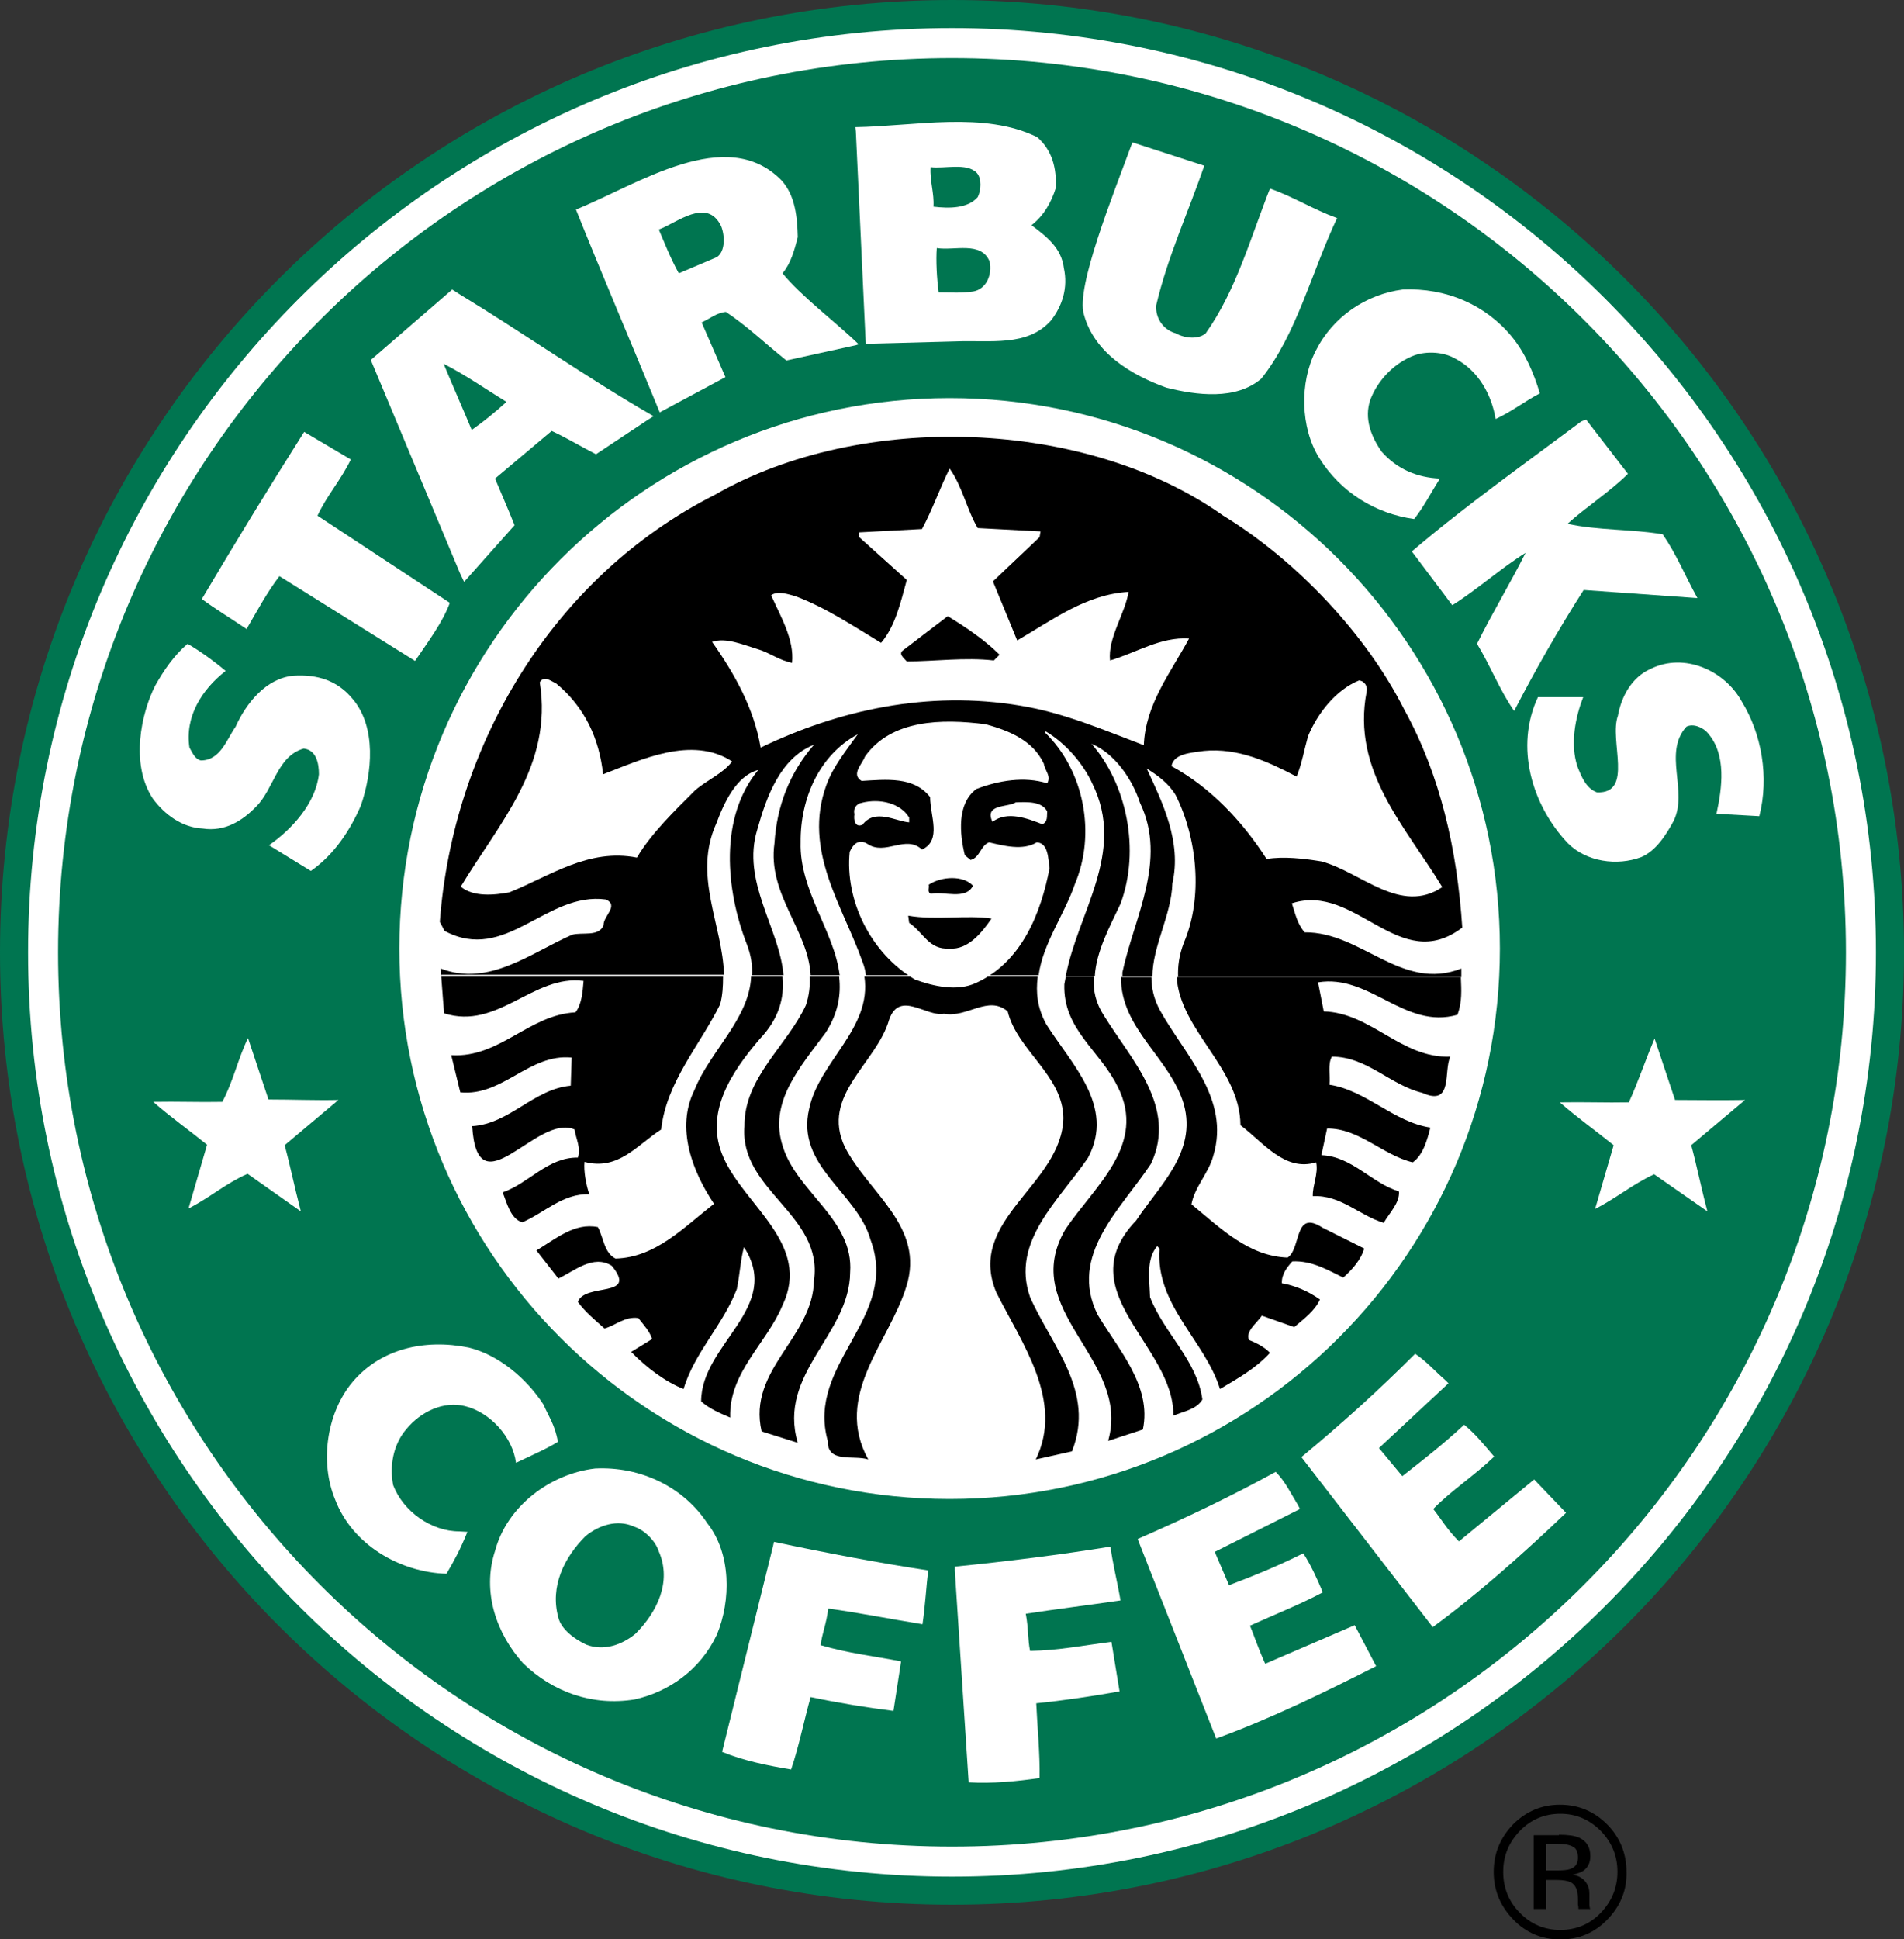
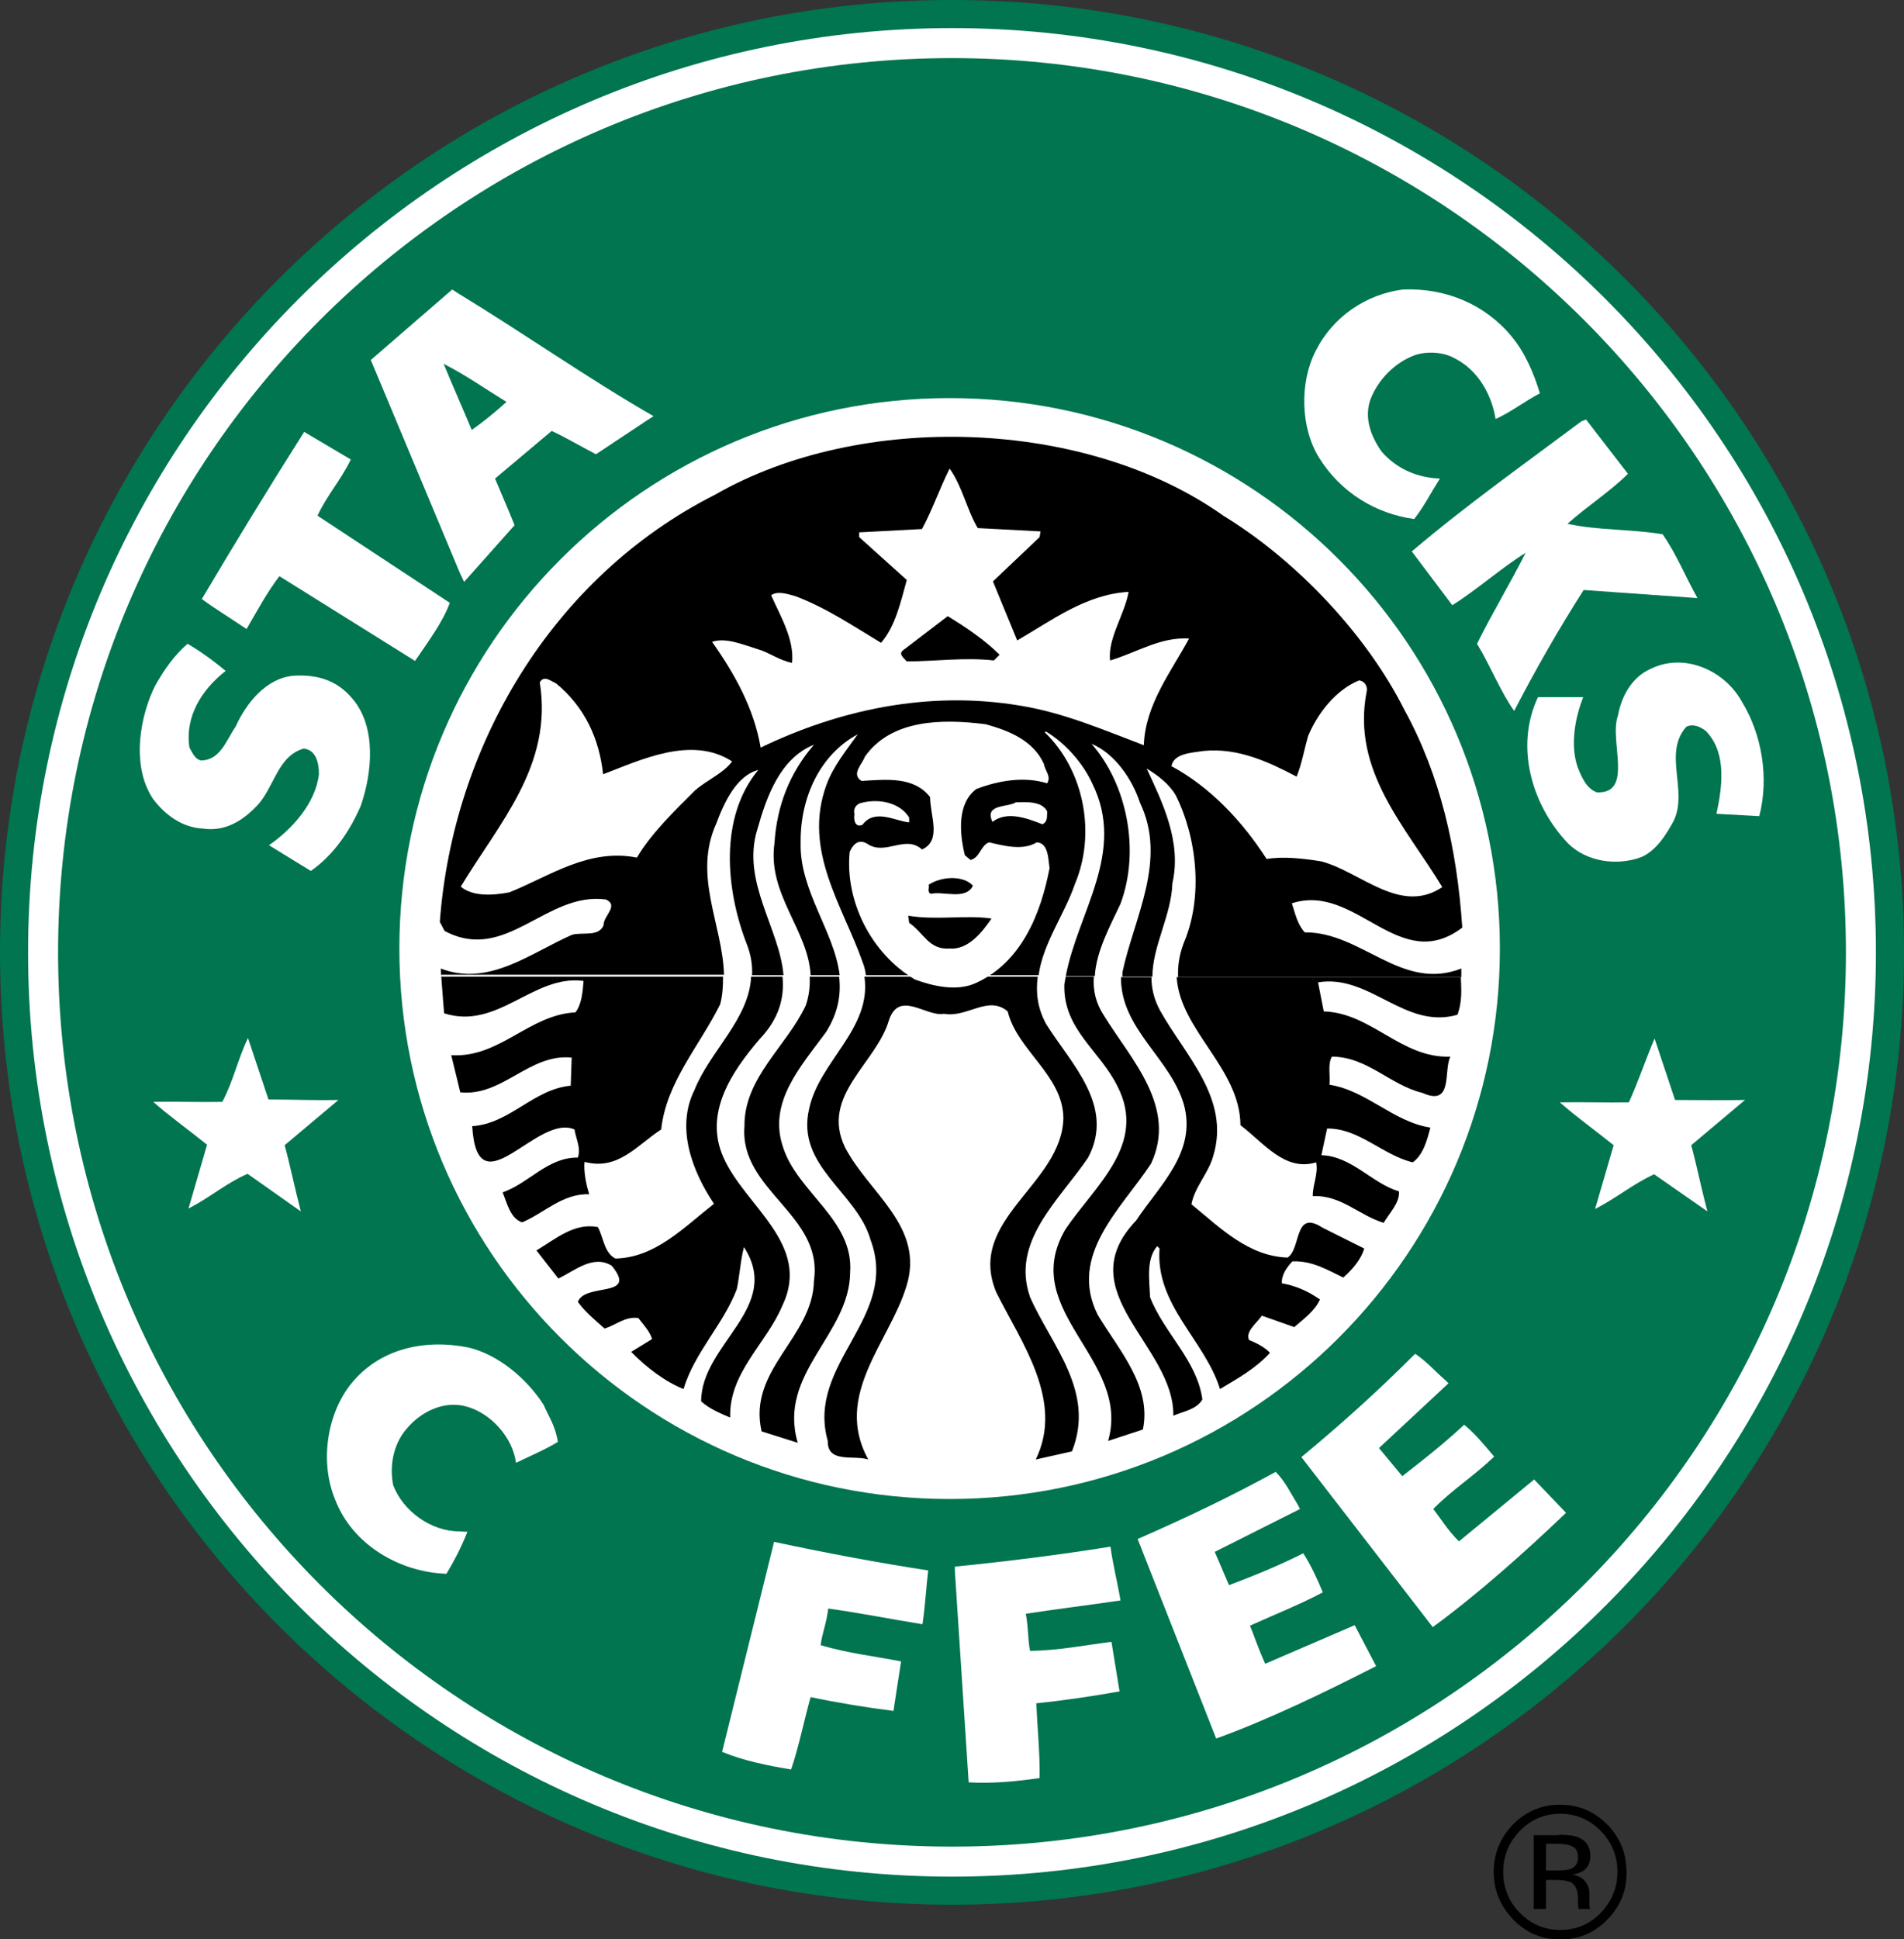
<svg xmlns="http://www.w3.org/2000/svg" version="1.1" x="0px" y="0px" viewBox="0 0 400 407.2" style="enable-background:new 0 0 400 407.2;" xml:space="preserve">
  <rect x="0" y="0" width="400" height="407.2" fill="#333333" stroke="none" />
  <g id="Fold_Area">
</g>
  <g id="Margin_area">
</g>
  <g id="Content">
    <g>
      <path style="fill:#007550;" d="M0,200C0,89.5,89.5,0,200,0c110.5,0,200,89.5,200,200c0,110.5-89.5,200-200,200    C89.5,400,0,310.5,0,200L0,200z" />
      <path style="fill:#FFFFFF;" d="M5.9,200C5.9,92.8,92.8,5.9,200,5.9c107.2,0,194.1,86.9,194.1,194.1    c0,107.2-86.9,194.1-194.1,194.1C92.8,394.1,5.9,307.2,5.9,200L5.9,200z" />
      <path style="fill:#007550;" d="M12.2,200C12.2,96.3,96.3,12.2,200,12.2c103.7,0,187.8,84.1,187.8,187.8    c0,103.7-84.1,187.8-187.8,187.8C96.3,387.8,12.2,303.7,12.2,200L12.2,200z" />
      <path style="fill:#FFFFFF;" d="M83.9,199.2c0-63.9,51.8-115.6,115.6-115.6c63.9,0,115.6,51.8,115.6,115.6    c0,63.9-51.8,115.6-115.6,115.6C135.7,314.8,83.9,263.1,83.9,199.2L83.9,199.2z" />
-       <path style="fill:#FFFFFF;" d="M217.9,28.8c3.2,2.8,4.1,6.6,3.9,10.7c-0.9,2.9-2.5,5.8-5.1,7.8c3.2,2.4,6.3,4.8,6.8,9    c0.9,4.1-0.3,7.9-2.7,11c-5,5.6-12.8,4.1-20,4.4l-18.9,0.5l-0.1-1.7l-2-42.9l-0.1-0.9C192.2,26.5,206.8,23.3,217.9,28.8    L217.9,28.8z" />
-       <path style="fill:#FFFFFF;" d="M253,34.8c-3.3,9.6-7.7,19.1-10.1,29.3c-0.2,2.5,1.3,5.1,4.1,5.9c2,1.1,4.8,1.3,6.3,0    c6.4-9,9.5-20.3,13.5-30.4c5.1,1.8,9.1,4.4,14.1,6.2c-5.3,11.2-8.5,24.4-15.9,33.7c-5.3,4.6-13.7,3.5-20,1.9    c-7.2-2.6-15.1-7.2-17.3-15.4c-1.7-5.6,6-24.7,10.2-36.1L253,34.8L253,34.8z" />
      <path style="fill:#FFFFFF;" d="M135.9,88.3l-10.7,7.1c-4-2.1-6.3-3.5-9.3-4.9l-11.9,10c1.2,2.9,2.8,6.5,4.1,9.8l-10.6,11.9    l-0.9-1.9L77.9,75.6L95,60.8l1.4,0.9c13.5,8.2,27.3,17.9,40.9,25.7L135.9,88.3L135.9,88.3z" />
-       <path style="fill:#FFFFFF;" d="M138.6,86.6C133,72.9,126.1,56.8,121,44c12.9-5.2,31.6-18,43.2-6.1c2.9,3.2,3.3,7.8,3.4,11.9    c-0.7,2.7-1.4,5.4-3.2,7.6c3.9,4.8,11,10.1,16,14.9l-0.6,0.2l-14.6,3.2c-5.2-4.2-8.1-7.1-12.7-10.2c-2,0.2-3.3,1.4-5.1,2.2l5,11.5    L138.6,86.6L138.6,86.6z" />
      <path style="fill:#007550;" d="M205.2,36.3c1.1,1.2,0.9,3.7,0.2,5.1c-2.1,2.4-6,2.4-9.3,2c0.2-2.8-0.8-5.4-0.6-8.3    C198.3,35.5,203.1,34.1,205.2,36.3L205.2,36.3z" />
      <path style="fill:#007550;" d="M151.5,47.5c0.8,2,0.9,5.3-0.9,6.5l-8,3.4c-2-3.7-2.9-6.2-4.2-9.2    C142.1,46.9,148.5,41.3,151.5,47.5L151.5,47.5z" />
-       <path style="fill:#007550;" d="M207.9,54.9c0.6,2.8-0.7,5.8-3.4,6.3c-2.6,0.4-4.6,0.2-7.3,0.2c-0.4-2.9-0.6-6.8-0.4-9.3    C200.5,52.7,206.1,50.6,207.9,54.9L207.9,54.9z" />
      <path style="fill:#FFFFFF;" d="M317.6,70.7c2.8,3.4,4.6,7.6,5.9,11.9c-3.4,1.8-6,3.9-9.3,5.4c-0.8-5-3.6-10.2-8.5-12.7    c-2.4-1.4-5.9-1.6-8.5-0.7c-4.1,1.5-7.7,5.1-9.3,9.3c-1.4,4,0.2,7.9,2.4,11c3.2,3.6,7.4,5.4,12.2,5.6c-2.2,3.5-3.3,5.8-5.4,8.5    c-8-1.1-15.4-5.5-20-12.9c-3.9-6.3-4.1-15.8-0.7-22.4c3.6-7.2,10.6-11.9,18.3-12.9C303.8,60.4,312.1,64,317.6,70.7L317.6,70.7z" />
      <path style="fill:#007550;" d="M106.4,84.4c-2.2,2-4.6,4-7.3,5.9c-1.9-4.6-3.8-8.8-5.9-13.9C97.9,78.8,102,81.7,106.4,84.4    L106.4,84.4z" />
      <path style="fill:#FFFFFF;" d="M342,99.5c-3.7,3.7-8.7,6.9-12.7,10.5c6.3,1.4,13.5,1.1,20,2.2c2.9,4.2,4.5,8.3,7.3,13.4l-23.9-1.7    c-5.3,8.3-10.1,16.7-14.6,25.4c-2.9-4.1-5-9.5-7.8-14.1c3.1-6.3,7.1-12.9,10.2-19.1c-5.3,3.3-10,7.6-15.4,11l-8.5-11.3    c11.4-9.7,23.7-18.4,35.6-27.3l1-0.4L342,99.5L342,99.5z" />
      <path style="fill:#FFFFFF;" d="M73.7,96.5c-2.2,4.5-5,7.5-7,11.8l27.8,18.3c-1.5,4.1-4.6,8.2-7.3,12.2l-28.5-17.8    c-2.6,3.4-4.4,6.8-6.9,11.1c-3.7-2.5-6.4-4.1-9.4-6.3C49.4,114,56.1,103,63.9,90.7L73.7,96.5L73.7,96.5z" />
      <path d="M151.9,205.2c0,1.9-0.1,3.8-0.6,5.7c-4.3,8.7-11.3,16.3-12.4,26.3c-5,3.2-9,8.7-16.1,6.8c-0.2,1.9,0.3,4.7,1,6.8    c-5.6-0.2-9.4,3.9-14.1,5.9c-2.5-0.8-3.2-4.1-4.1-6.3c5.5-1.9,9.5-7.4,15.8-7.3c0.7-2-0.4-3.9-0.7-5.9    c-7.9-3.5-20.4,17.3-21.5-0.7c7.9-0.5,12.9-7.8,20.7-8.5l0.2-5.9c-8.9-0.9-14.5,8.2-23.4,7.3l-1.9-7.8c10.2,0.6,16.3-8.5,26.1-9    c1.3-1.7,1.5-4.2,1.7-6.6c-10.6-1.4-18,10.4-29.3,6.8c0,0-0.4-4.9-0.6-7.7H151.9L151.9,205.2z" />
      <path d="M164.4,205.2c0.4,4.3-0.7,8.7-4.8,13c-5.9,6.9-11.8,15.6-7.6,24.9c4.5,10.2,18.5,18.2,12.4,31c-3.3,8-11.3,14.1-11,23.6    c-2.1-0.9-4.3-1.8-6.1-3.4c0-12.1,17.2-19.7,9-32.4c-0.7,2.5-0.9,5.9-1.5,8.8c-2.8,7.4-8.9,13.3-11.2,21c-3.8-1.5-7.8-4.5-11-7.8    l4.4-2.7c-0.5-1.6-1.8-3-2.9-4.4c-2.8-0.4-4.7,1.5-7.1,2.2c-2-1.8-4-3.4-5.6-5.6c1.5-4.1,12.8-0.7,7.1-7.6    c-3.9-2.4-7.8,1.1-11.2,2.7l-4.6-5.9c4-2.4,8-5.9,12.9-4.9c1.2,2.2,1.3,5.4,3.7,6.6c8.4-0.2,14.3-6.5,20.7-11.5    c-4.5-6.7-8.1-15.9-4.1-23.9c3.2-8.1,11.5-14.9,11.9-23.8H164.4L164.4,205.2z" />
      <path d="M176.3,205.2c0.4,3.7-0.2,7.5-2.8,11.6c-5.3,7.2-12.2,14.7-9,24.1c3,9.5,14.9,15.3,14.1,26.3c-0.1,13.1-15.3,21.2-11,35.8    l-7.6-2.4c-3-13,10.8-19.7,11-31.7c2-13.8-15.7-18.9-14.6-32.4c-0.1-10.2,8.9-16.8,12.9-25.4c0.7-2.1,0.9-4.1,0.8-6H176.3    L176.3,205.2z" />
      <path d="M218,205.2c-0.4,3.2-0.1,6.4,1.8,9.9c5.3,8.4,14.5,17.2,8.8,28c-6.1,9-16.3,17.6-12.2,29.3c4.5,10.2,13.8,19.8,8.8,32.4    l-7.6,1.7c6-12.3-3-24.5-8.3-35.1c-6.4-15.3,13.8-22.6,14.1-36.6c-0.1-9-9.7-14.2-11.7-22.4c-4.1-3.5-8.5,1.4-13.4,0.5    c-3.7,0.7-9.3-5-11.5,1.2c-2.6,9.2-14.5,15.9-9.3,26.8c5,9.7,16.9,16.7,12.9,29.3c-3.6,11.7-15.4,22.8-8,36.3    c-3-1-8.6,0.9-8.5-3.9c-4.6-16.3,15.1-25.8,9-42.2c-2.8-10-15.8-15.5-12.9-27.6c2.1-9.9,13.2-16.8,11.6-27.7H218L218,205.2z" />
      <path d="M229.8,205.2c-0.2,2.8,0.4,5.5,2.2,8.2c5.6,9.1,15.4,19.1,9.8,31c-6.3,9.5-17.4,19.2-11.2,31.7c4.5,7.5,11.4,15,9.5,24.1    l-7.3,2.4c4.9-17.2-19-27.2-9-44.4c6.2-9.2,17.2-17.8,11-30c-3.7-7.6-11.5-12-11.2-21.5c0.1-0.5,0.2-1.1,0.3-1.6H229.8    L229.8,205.2z" />
      <path d="M241.9,205.2c0,2.3,0.5,4.6,1.8,7c5.3,9.5,14.8,18.5,11.2,30.5c-1,3.7-3.9,6.5-4.6,10.2c6.2,5.1,12,10.9,20.2,11.2    c2.9-1.9,1.3-10.2,7.3-6.3l8.8,4.4c-0.7,2.4-2.6,4.5-4.4,6.1c-3.3-1.6-6.6-3.6-10.7-3.4c-1.2,1.3-2.3,2.8-2.2,4.6    c2.9,0.5,5.6,1.7,8,3.4c-1.1,2.4-3.3,4-5.4,5.8l-6.8-2.4c-1.1,1.6-3.5,3.3-2.7,5.1c1.5,0.6,3.3,1.5,4.4,2.7    c-3,3.3-6.8,5.4-10.5,7.6c-3.2-10.3-13.6-17.6-12.7-29.5l-0.5-0.5c-2.4,2.8-1.6,7.2-1.5,10.7c2.9,7.5,9.9,13.3,11,21.5    c-1.2,2.1-4,2.5-6.1,3.4c0.2-14.8-22.2-26-7.8-41c4.8-7.3,12.8-14.3,10-24.4c-2.9-9.8-13.3-15.8-13.2-26.7H241.9L241.9,205.2z" />
      <path d="M306.9,205.2c0.1,2.7,0.3,5.1-0.7,7.9c-11.1,3.2-18.4-8.6-29.3-6.8l1.2,6.1c10,0.3,16.3,9.9,26.6,9.5    c-1.5,2.9,0.7,10.6-5.9,7.6c-6.7-1.6-11.6-7.6-19-7.6c-0.9,1.6-0.3,3.9-0.5,5.9c7.8,1.2,13.4,7.8,21.2,9c-0.7,2.7-1.5,5.7-3.7,7.3    c-6.3-1.5-11.3-7.2-18-7.1l-1.2,5.6c6.4,0.2,10.6,5.9,16.3,7.6c0.2,2.4-2,4.5-3.2,6.6c-5.1-1.5-9-5.9-14.9-5.6    c-0.1-2.2,1.2-4.7,0.7-7.1c-6.6,2-11-4.1-15.9-7.8c-0.1-12-12.7-19.9-13.4-31.1H306.9L306.9,205.2z" />
      <path d="M92.7,205.2c-0.1-1.1-0.1-1.8-0.1-1.8c10.1,3.9,18.9-3.3,27.6-7.1c2.2-0.6,5.6,0.5,6.6-2c-0.1-1.9,3.3-4.1,0.5-5.4    c-12.6-1.7-21,13.5-33.9,6.6l-1-1.9c2.7-36.7,23.4-72.3,57.8-89.7c30.7-17.6,77.9-16.1,106.8,4.4c15.4,9.4,30.1,25,38,40.7    c7.6,13.8,11.1,29.3,12.2,45.8c-13.3,10.1-22.3-9.5-35.8-5.1c0.7,2.1,1.1,4.3,2.7,6.1c12-0.1,20.3,12.5,32.9,7.6    c0,0.6,0,1.2,0,1.8h-59.5c-0.1-2.2,0.2-4.6,1.2-7.2c4.1-9.6,2.8-22-1.7-31c-1.4-2.4-3.8-4.2-6.1-5.6c3.3,7.1,7.4,15.4,5.4,24.1    c-0.2,6.7-4.2,13.2-4.2,19.6h-6.3c0-0.3,0-0.6,0-0.9c2.4-11.4,9.5-23.5,3.7-35.6c-1.6-4.9-5.3-10.4-10.2-12.4    c7.4,8.4,10.3,22.3,6.1,33.6c-2.1,4.5-5.1,9.9-5.4,15.2h-6.1c2.5-13.4,12.7-26,5.6-40.4c-1.9-4.2-5.6-8.5-9.8-11l-0.2,0.2    c8.3,8,10.8,21.3,6.3,31.9c-2.1,6.2-6.7,12.4-7.6,19.1h-36.3c-0.1-0.9-0.3-1.8-0.7-2.8c-4.1-11.7-12.6-23.4-7.6-37.1    c1.4-3.9,4.1-7.2,6.6-10.7c-8,4.3-12.1,13.4-12,22.7c-0.3,10.1,7.1,18.7,8.2,27.9h-6.1c-0.5-9.5-9.1-17-7.6-27.7    c0.5-7.9,3.2-14.8,8.3-20.7c-7.1,2.8-10,11-11.9,17.8c-3.4,10.9,4.7,20.8,5.5,30.6h-6.6c0.1-2-0.2-4.2-1.1-6.5    c-4.4-11.3-5.9-26.6,2.4-36.6c-4.6,1.2-7.2,6.9-8.8,11.2c-5,11,1.3,21.2,1.6,31.8H92.7L92.7,205.2z" />
      <path style="fill:#FFFFFF;" d="M205.4,110.9l13.2,0.7l-0.2,1.2l-9.8,9.3c1.7,4.1,3.4,8.3,5.1,12.4c7.4-4.3,14.5-9.7,23.4-10.2    c-0.8,4.7-4.4,9.7-3.9,14.4c5.5-1.6,10.6-5,16.6-4.6c-3.7,6.9-9.2,13.8-9.5,22.4c-8.2-3.1-16.7-6.8-25.9-8.3    c-19.6-3.3-38.4,1-54.6,8.8c-1.4-8.2-5.4-15.4-10.2-22.2c2.9-1,6.5,0.6,9.5,1.5c2.5,0.7,4.6,2.4,7.3,2.9c0.5-4.9-2.4-9.7-4.4-14.2    c1.4-1,3.6-0.2,5.1,0.2c6.4,2.4,12.2,6.3,18,9.8c3-3.5,4.1-8.5,5.4-13.2l-10-9v-1l13.2-0.7c2.2-4.1,3.7-8.5,5.8-12.7    C202.2,102.2,203.1,107,205.4,110.9L205.4,110.9z" />
      <path d="M210,137.5l-1.2,1.2c-6.1-0.7-12.5,0.2-18.3,0.2c-0.6-0.7-1.9-1.6-0.7-2.4l9.3-7.1C202.9,131.7,207,134.5,210,137.5    L210,137.5z" />
      <path style="fill:#FFFFFF;" d="M47.4,140.9c-5,3.9-8.6,9.6-7.6,16.1c0.6,1,1.1,2.4,2.4,2.7c4.1,0,5.4-4.4,7.3-7.1    c2.2-4.9,6.4-10.2,12.2-10.7c5-0.3,9.2,1,12.4,4.9c5,5.9,4.1,15.5,1.7,22.4c-2.2,5.1-5.6,10.3-10.5,13.7l-8.8-5.4    c4.8-3.3,9.8-8.8,10.5-14.9c0-2.2-0.5-5.1-3.2-5.4c-5.6,1.6-6.2,8.4-10,12.2c-2.9,3-6.6,5.3-11.2,4.6c-4.3-0.2-8-2.9-10.5-6.3    c-4.8-7.3-2.4-18,0.5-23.7c1.8-3.2,3.9-6.3,6.8-8.8C42,136.7,44.9,138.8,47.4,140.9L47.4,140.9z" />
      <path style="fill:#FFFFFF;" d="M365.9,147.3c4.2,6.8,5.8,15.9,3.7,24.1l-9-0.5c1.2-5.5,2.1-12.3-1.7-16.8    c-1.1-1.4-3.2-2.2-4.6-1.5c-5,5.5,0.4,13.5-2.7,19.8c-1.5,2.8-3.7,6.3-6.8,7.6c-5.1,1.9-11.5,1-15.4-2.9    c-7.6-8-11.2-20.3-6.3-30.7h9.5c-1.6,4.1-2.8,9.8-1.2,14.6c0.8,2,1.8,4.6,4.1,5.4c7.8,0.3,2.5-10.9,4.4-16.1    c0.7-3.9,2.8-8,6.8-9.8C353.9,136.9,362.4,140.9,365.9,147.3L365.9,147.3z" />
      <path style="fill:#FFFFFF;" d="M126.7,162.6c7.9-3,18.6-8.2,27.1-2.7c-1.8,2.5-5.3,3.9-7.8,6.1c-4.1,4.1-9.2,9-12.2,14.1    c-10.2-2-18.3,3.9-26.8,7.3c-3.2,0.6-7.6,1-10.2-1.2c8-13.3,19.4-25.4,16.6-42.9c0.9-1.6,2.4-0.2,3.4,0.2    C122.9,148.5,125.9,155.2,126.7,162.6L126.7,162.6z" />
      <path style="fill:#FFFFFF;" d="M287.1,145.3c-3.2,16.6,8.2,28.3,15.9,41c-8.8,5.9-17.1-3.2-25.4-5.4c-3.7-0.6-8-1.1-11.5-0.5    c-5-7.8-11.8-15.1-20-19.5c0.5-2.7,4.2-2.8,6.8-3.2c7.2-0.7,13.6,2.3,19.5,5.4c1.1-2.7,1.6-5.7,2.4-8.5c2-4.8,5.8-9.7,10.7-11.7    C286.7,143,287.4,144.2,287.1,145.3L287.1,145.3z" />
      <path style="fill:#FFFFFF;" d="M219.3,160.4c0.2,1.4,1.6,2.6,0.7,4.1c-4.8-1.5-10.2-0.6-14.9,1.2c-4.1,3.1-3.5,9.4-2.4,13.9l1.2,1    c2-0.5,2.1-3.1,3.9-3.7c3,0.7,7.1,1.8,10,0c2.5,0.1,2.4,3.6,2.7,5.4c-1.8,9.4-5.8,19.7-15.4,24.1c-4,1.9-9.1,0.7-12.9-0.7    c-9.4-5.6-14.7-16.7-13.7-26.8c0.7-1.6,1.9-2.8,3.7-1.7c3.8,2.6,8-2,11.5,1.2c4.2-1.9,1.7-7.1,1.7-11c-3.4-4.4-9.3-3.7-14.4-3.4    c-2.3-1.4,0.2-3.6,0.7-5.1c5.5-7.8,16.1-8,25.4-6.8C211.8,153.4,217,155.4,219.3,160.4L219.3,160.4z" />
      <path style="fill:#FFFFFF;" d="M191,171.7v1c-2.8-0.2-7.2-3-9.8,0.5c-1.6,0.7-1.9-1.1-1.7-2.2c-0.3-1.2,0.4-2.2,1.5-2.4    C184.9,167.6,189.2,168.7,191,171.7L191,171.7z" />
      <path style="fill:#FFFFFF;" d="M220,170.4c-0.1,1,0.2,2.1-1,2.7c-3.1-1.2-7.4-2.9-10.5-0.5c-1.8-3.8,3.2-3,4.9-4.1    C216,168.4,218.9,168.3,220,170.4L220,170.4z" />
      <path d="M204.4,186c-1.5,3.1-6.2,1.1-8.8,1.7c-0.9-0.3-0.3-1.3-0.5-1.9C197.8,184,202.4,183.8,204.4,186L204.4,186z" />
      <path d="M208.3,192.9c-2,2.9-4.9,6.6-8.8,6.3c-4.4,0.3-5.4-3.3-8.5-5.4l-0.2-1.5C196.6,193.3,203.1,192.1,208.3,192.9L208.3,192.9    z" />
      <path style="fill:#FFFFFF;" d="M56.4,230.9c4.9,0,9.6,0.2,14.7,0.1l-11.3,9.5c1.1,4,2,8.5,3.4,13.9L52,246.5    c-4.7,2.1-7.6,4.8-12.4,7.3l3.9-13.4c-3.7-3-7.8-5.9-11.3-9c5.1-0.1,9.6,0.1,14.5,0c2.3-4.3,3.3-9.1,5.4-13.4L56.4,230.9    L56.4,230.9z" />
      <path style="fill:#FFFFFF;" d="M114.2,295c1,2.4,2.4,4.2,3,7.8c-2.6,1.6-5.9,3-8.8,4.4c-0.7-5.4-5.4-10.6-10.7-11.9    c-4.4-1.1-9.2,1-12.4,4.9c-2.7,3.2-3.5,7.7-2.7,11.7c2.1,5.5,8,9.7,13.9,9.7l1.7,0.1c-1.6,3.9-2.7,5.9-4.4,8.8    c-9.8-0.3-19.8-6.1-23.4-15.6c-3.2-7.7-1.8-17.7,3.2-24.1c6-7.6,15.6-9.7,24.9-7.8C104.6,284.5,110.5,289.3,114.2,295L114.2,295z" />
      <path style="fill:#FFFFFF;" d="M303.7,289.9l0.6,0.6l-14.6,13.6l4.9,5.9c4.1-3.2,8.6-6.7,13-10.8c2.3,1.9,4.1,4.1,6.3,6.7    c-4.4,4.2-8.9,7-12.8,11c1.6,2,2.9,4.3,5.4,6.8l15.8-13l6.7,7c-8.9,8.5-18.7,17.2-28,24L273.4,306c8.8-7.3,16.2-14,23.9-21.7    C299.7,285.9,301.4,287.9,303.7,289.9L303.7,289.9z" />
-       <path style="fill:#FFFFFF;" d="M148.6,319.9c5,6.3,5,16.2,2,23.4c-3.5,7.4-10.1,12-17.3,13.6c-8.8,1.4-17.1-1.5-23.4-7.6    c-5.6-6.2-8.7-15-5.9-23.6c2.5-9.4,11.6-16.2,21-17.3C134.6,307.9,143.6,312.3,148.6,319.9L148.6,319.9z" />
      <path style="fill:#007550;" d="M138.4,325.8c2.8,6.4-0.4,12.8-4.9,17.3c-2.8,2.3-6.6,3.7-10.3,2.3c-2.4-1.1-5.3-3.2-5.9-5.7    c-1.8-6.5,1.2-12.6,5.7-17.1c2.8-2.3,6.7-3.6,10.2-2C135.4,321.3,137.7,323.6,138.4,325.8L138.4,325.8z" />
      <path style="fill:#FFFFFF;" d="M235.4,336.1c-6.8,1-13.4,1.8-19.9,2.8c0.6,3.2,0.4,5.4,0.9,7.8c6.1-0.1,11.4-1.2,17.1-1.9    l1.7,10.4c-5.6,1-11.6,1.9-17.5,2.5c0.2,4.7,0.8,10.5,0.7,15.7c-4.8,0.7-10,1.2-14.9,0.9l-2.9-44.4l0-0.9    c11-1.1,22.2-2.5,32.7-4.2C233.7,328.1,234.7,332,235.4,336.1L235.4,336.1z" />
      <path style="fill:#FFFFFF;" d="M272.7,316.1l0.4,0.8l-17.9,9l3,7c5.5-2.1,10.2-4,15.6-6.7c1.6,2.5,2.8,5.1,4.1,8.2    c-4.9,2.6-10,4.6-15.3,7c1,2.4,1.5,4.2,3.2,8l18.8-8.1l4.5,8.6c-11,5.6-22.8,11.3-33.6,15.2l-16.5-41.9c10.5-4.6,19.5-8.9,29-14.1    C270,311.1,271.1,313.5,272.7,316.1L272.7,316.1z" />
      <path style="fill:#FFFFFF;" d="M193.8,341.1c-6.8-1.1-13.3-2.4-19.8-3.3c-0.4,3.3-1.3,5.2-1.6,7.7c5.8,1.7,11.2,2.3,16.9,3.4    l-1.6,10.4c-5.6-0.7-11.7-1.7-17.4-2.9c-1.3,4.5-2.4,10.2-4.1,15.2c-4.8-0.8-9.9-1.8-14.5-3.7l10.7-43.2l0.2-0.9    c10.8,2.3,21.9,4.4,32.4,6C194.6,333,194.4,337,193.8,341.1L193.8,341.1z" />
      <path style="fill:#FFFFFF;" d="M351.9,231c4.9,0,9.3,0.1,14.7,0l-11.3,9.5c1.1,4,2,8.6,3.4,13.9l-11.2-7.8    c-4.7,2.2-7.6,4.8-12.4,7.3l3.9-13.4c-3.7-3-7.8-5.9-11.3-9c5.1-0.1,9.6,0.1,14.5,0c2-4.4,3.4-8.7,5.4-13.4L351.9,231L351.9,231z" />
      <g>
        <path d="M337.7,403.1c-2.7,2.8-6,4.2-9.9,4.2c-3.9,0-7.2-1.4-9.9-4.2c-2.7-2.8-4.1-6.1-4.1-10c0-3.9,1.4-7.2,4.1-10     c2.7-2.7,6-4.1,9.8-4.1c3.9,0,7.2,1.4,9.9,4.1c2.7,2.7,4.1,6.1,4.1,10C341.8,397,340.4,400.3,337.7,403.1z M319.3,384.5     c-2.3,2.4-3.5,5.2-3.5,8.6c0,3.4,1.2,6.3,3.5,8.6c2.3,2.4,5.2,3.6,8.5,3.6c3.3,0,6.2-1.2,8.5-3.6c2.3-2.4,3.5-5.3,3.5-8.6     c0-3.4-1.2-6.2-3.5-8.6c-2.4-2.4-5.2-3.6-8.5-3.6C324.5,380.9,321.6,382.1,319.3,384.5z M327.5,385.3c1.9,0,3.3,0.2,4.2,0.6     c1.6,0.7,2.4,2,2.4,3.9c0,1.4-0.5,2.4-1.5,3.1c-0.5,0.3-1.3,0.6-2.2,0.8c1.2,0.2,2.1,0.7,2.7,1.5c0.6,0.8,0.8,1.6,0.8,2.4v1.1     c0,0.4,0,0.7,0,1.2c0,0.4,0.1,0.7,0.1,0.8l0.1,0.2h-2.5c0,0,0-0.1,0-0.2c0,0,0-0.1,0-0.2l-0.1-0.5v-1.2c0-1.8-0.5-3-1.5-3.5     c-0.6-0.3-1.6-0.5-3-0.5h-2.2v6.1h-2.6v-15.5H327.5z M330.4,387.8c-0.7-0.4-1.8-0.6-3.3-0.6h-2.3v5.6h2.5c1.2,0,2-0.1,2.6-0.3     c1.1-0.4,1.6-1.2,1.6-2.4C331.5,388.9,331.1,388.1,330.4,387.8z" />
      </g>
    </g>
  </g>
</svg>